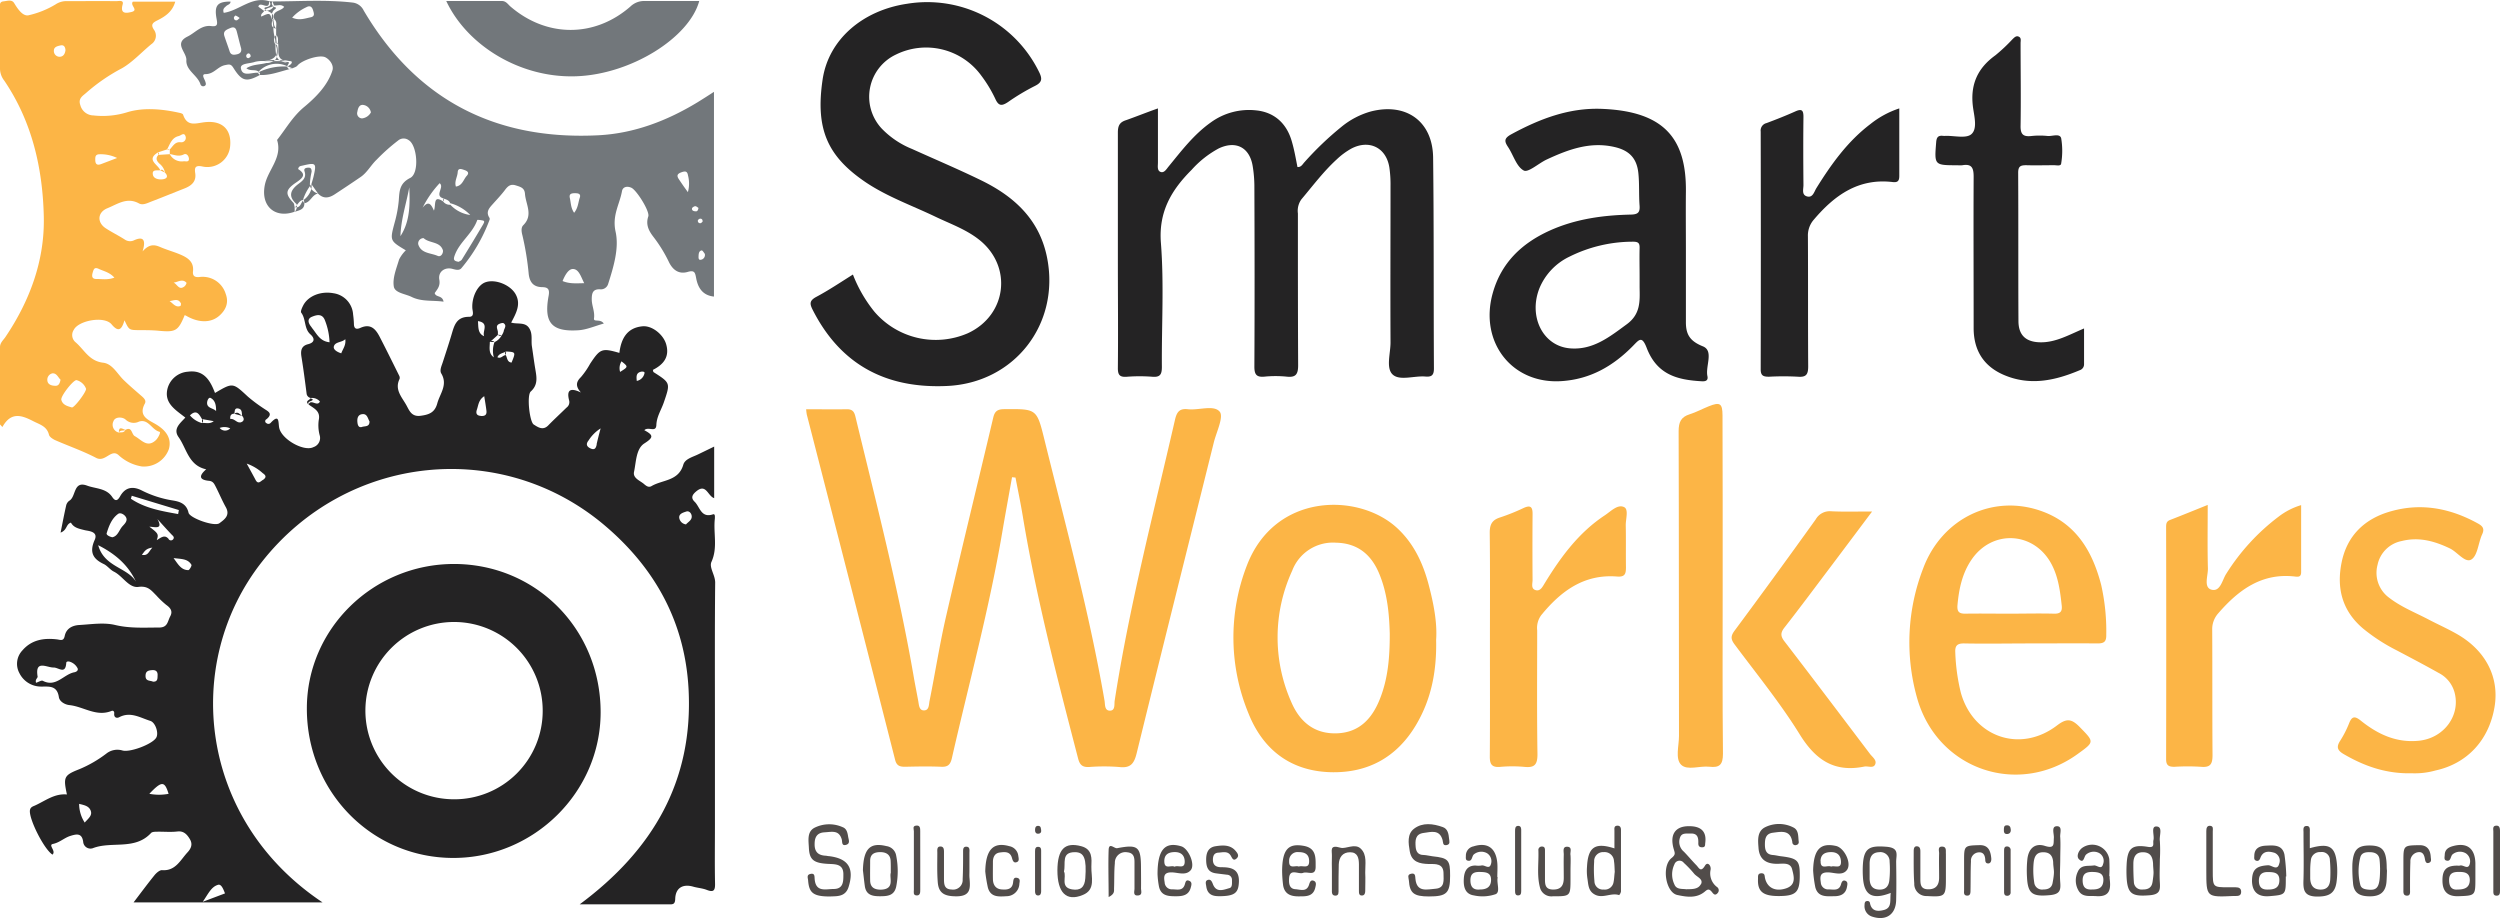
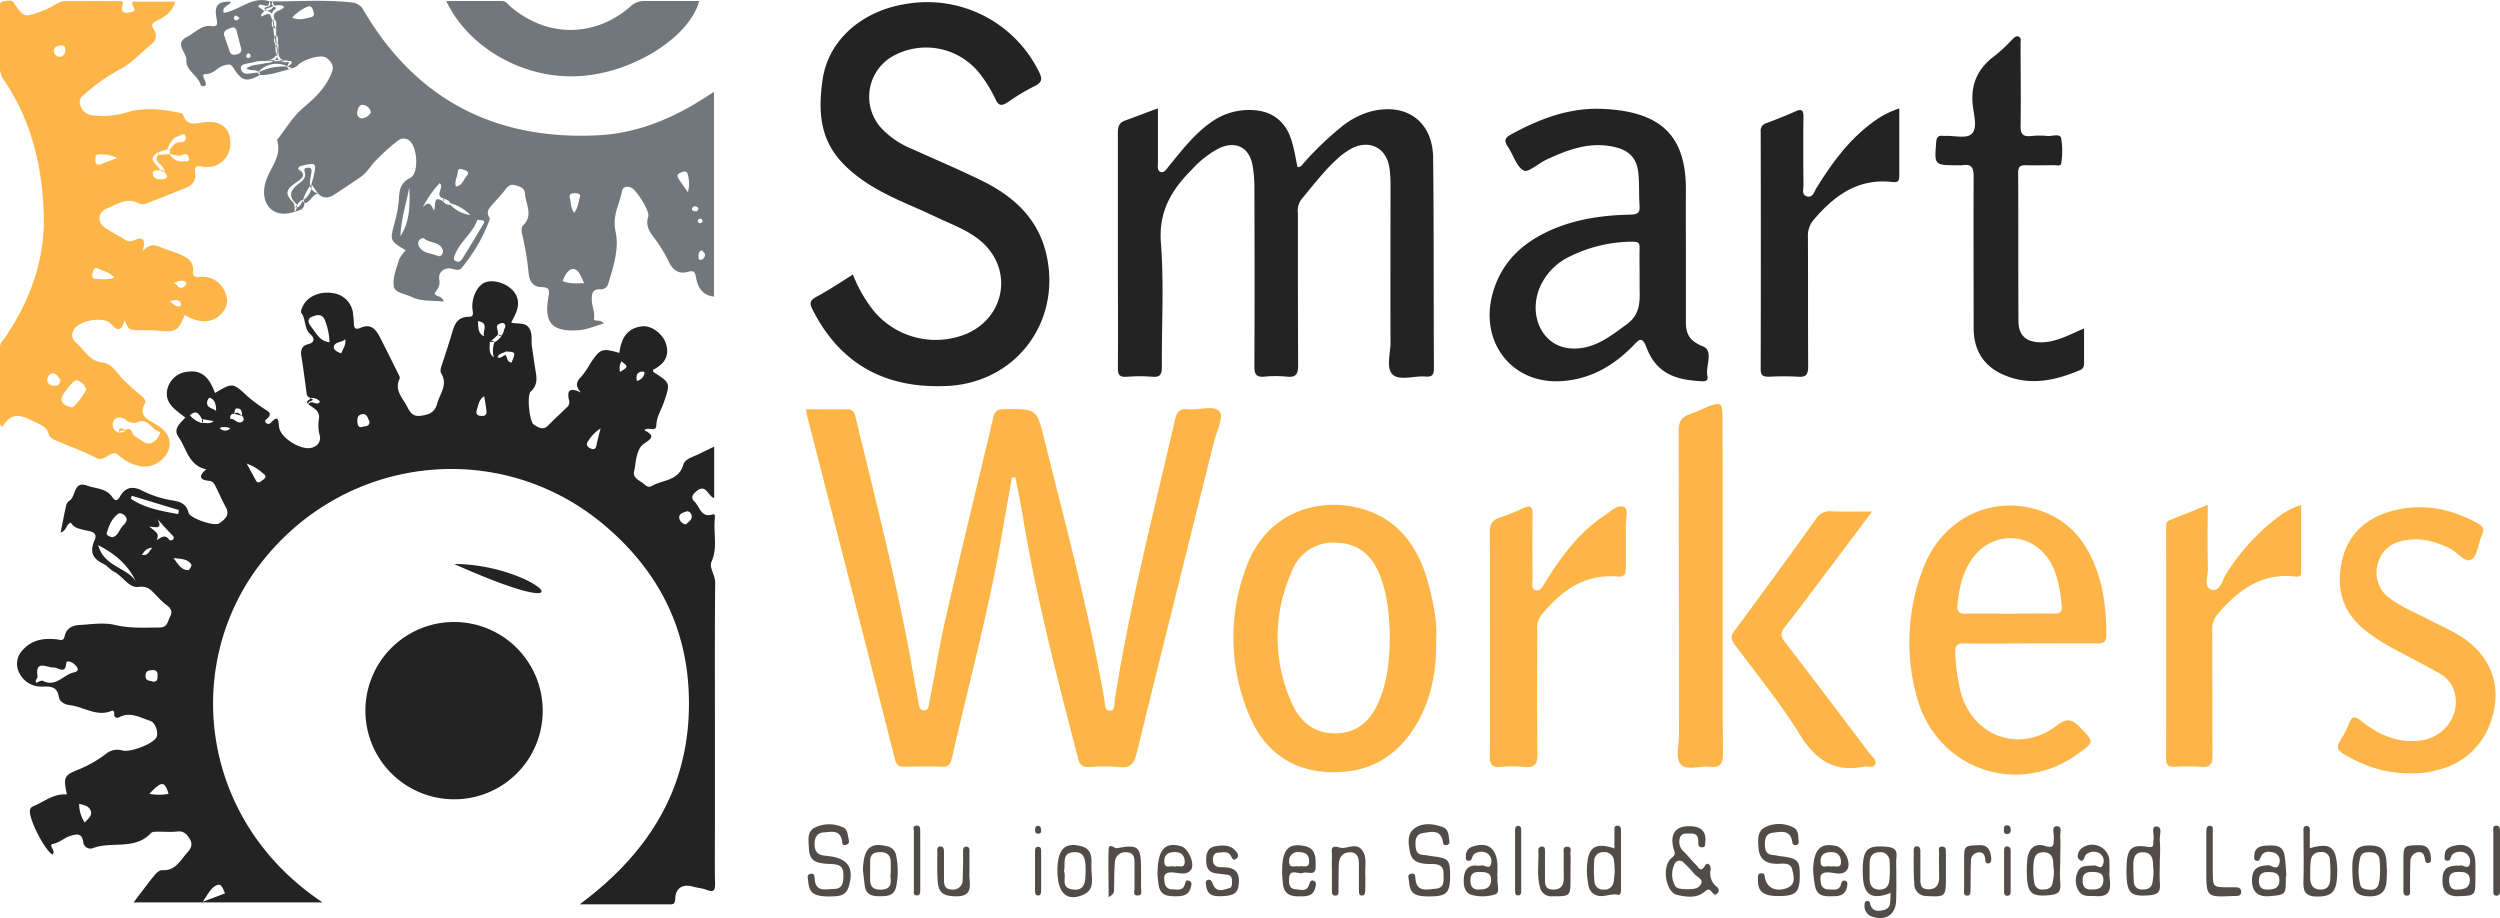
<svg xmlns="http://www.w3.org/2000/svg" id="Capa_1" data-name="Capa 1" viewBox="0 0 622.68 228.65">
  <defs>
    <style>.cls-1{fill:#fcb546;}.cls-2{fill:#242324;}.cls-3{fill:#72777b;}.cls-4{fill:#514c4a;}</style>
  </defs>
  <title>Logo-smartworkers</title>
  <path class="cls-1" d="M252.07,118.86c-.8,4.48-1.63,9-2.39,13.44-3.21,19.06-8.3,37.7-12.59,56.52-.37,1.63-1,2.24-2.66,2.16-3-.13-6-.07-9,0-1.29,0-2.1-.22-2.48-1.72q-10.94-43-22-86a12.45,12.45,0,0,1-.16-1.33c3.47,0,6.83.06,10.18,0,1.41,0,1.82.71,2.09,1.83,5.18,21.47,10.73,42.86,14.5,64.66.36,2.08.78,4.15,1.16,6.23.17.94.2,2.23,1.32,2.29,1.43.07,1.3-1.48,1.49-2.38,1.42-7.07,2.53-14.2,4.15-21.21,3.79-16.47,7.83-32.89,11.71-49.34.38-1.61,1.08-2.09,2.73-2.1,8.06-.07,8.11-.14,10,7.52,5.34,21.63,11.21,43.14,15,65.14.15.89-.05,2.5,1.41,2.43,1.24-.05,1-1.53,1.09-2.37,3.66-23.67,9.71-46.82,15.05-70.13.47-2,1.19-2.8,3.23-2.57,2.73.3,6.47-1.17,7.92.64,1,1.3-.83,5-1.48,7.58-6.42,25.82-12.9,51.63-19.23,77.47-.64,2.61-1.55,3.75-4.36,3.42a48.14,48.14,0,0,0-7.5,0c-1.64.07-2.31-.5-2.73-2.14-5.19-20-10.41-40-13.78-60.37-.53-3.2-1.2-6.39-1.81-9.58Z" />
  <path class="cls-2" d="M288.41,27c0,4.69,0,9.09,0,13.48,0,.85-.25,2,.65,2.34s1.47-.7,2-1.34c3.23-3.94,6.3-8,10.54-11a16.15,16.15,0,0,1,11.14-3c4.45.4,7.66,3.05,9,7.69.62,2.09,1,4.27,1.42,6.43.94.08,1.27-.7,1.78-1.24a78.25,78.25,0,0,1,9.17-8.76,20,20,0,0,1,7.34-3.84c8.79-2.25,15.39,2.45,15.5,11.49.21,17.5.1,35,.2,52.53,0,1.72-.61,2.14-2.18,2-2.76-.21-6.36,1.12-8.09-.49s-.53-5.29-.54-8c-.06-13,0-26,0-39a29.33,29.33,0,0,0-.29-4.59c-.78-4.93-5-7-9.43-4.71a18.12,18.12,0,0,0-3.69,2.72c-3.28,3-5.93,6.55-8.78,9.93a4.89,4.89,0,0,0-.88,3.52c0,12.6,0,25.21.06,37.81,0,2.29-.6,3.09-2.88,2.84a27.87,27.87,0,0,0-5.48,0c-2.06.2-2.55-.57-2.54-2.56.08-15,.06-30,0-45a31.7,31.7,0,0,0-.42-4.87c-.76-4.65-4.16-6.44-8.44-4.42a24.75,24.75,0,0,0-6.76,5.33c-5,5-8.27,10.4-7.66,18.22.8,10.23.16,20.58.24,30.87,0,1.83-.39,2.62-2.37,2.46a40.66,40.66,0,0,0-6.34,0c-1.8.14-2.27-.46-2.25-2.23.09-8.86,0-17.71,0-26.56,0-10.68,0-21.36,0-32,0-1.69.39-2.61,2.08-3.13C283.09,29,285.57,28,288.41,27Z" />
  <path class="cls-2" d="M212.44,68.38a34.38,34.38,0,0,0,5.33,9.23A20.09,20.09,0,0,0,241.06,83c9.76-4.5,11.21-16.7,2.77-23.33-3.29-2.59-7.23-3.95-10.94-5.74C227.11,51.17,221,49,215.64,45.41c-9.54-6.46-12.58-13.24-10.75-25.6C206.38,9.72,215,2.55,225.93.94a31,31,0,0,1,32.83,16.9c.85,1.68.91,2.64-1,3.57a54.32,54.32,0,0,0-6.68,4c-1.52,1-2.34,1.09-3.19-.82a32.73,32.73,0,0,0-3.41-5.66,17,17,0,0,0-21.31-5.35A11.62,11.62,0,0,0,219.59,32a21.84,21.84,0,0,0,7.59,5.11c5.68,2.57,11.43,5,17,7.71,8.3,4,14.7,9.75,16.61,19.32,3.31,16.58-8.14,31.29-25,32-15.08.67-26.44-5.27-33.39-19-.75-1.48-.78-2.25.83-3.15C206.36,72.33,209.31,70.34,212.44,68.38Z" />
  <path class="cls-2" d="M519.08,81.81c0,3.21,0,6.06,0,8.91A1.53,1.53,0,0,1,518,92.21c-6.09,2.57-12.27,3.93-18.69,1.26-5.17-2.14-7.71-6.13-7.73-11.69,0-12.6-.06-25.2,0-37.79,0-2.24-.52-3.23-2.83-2.83a6.3,6.3,0,0,1-1.15,0c-5.86,0-5.81,0-5.35-5.75.1-1.3.56-1.71,1.74-1.57a3.74,3.74,0,0,0,.58,0c2.2-.06,5.11.71,6.42-.4,1.57-1.32.76-4.39.45-6.58-.79-5.6,1-9.81,5.55-13.08a42.14,42.14,0,0,0,4.2-3.94c.48-.46,1-1.09,1.72-.66.57.32.36,1,.36,1.57,0,6.83.11,13.66,0,20.48-.06,2.24.64,2.89,2.75,2.64a19.39,19.39,0,0,1,4,0c1.17.1,3-.71,3.36.55a19,19,0,0,1,0,6.3c-.07.73-1.15.42-1.79.43-2.3,0-4.61.07-6.92,0-1.4,0-2,.26-2,1.88.07,12.3,0,24.61.07,36.92,0,3.68,2,5.33,5.7,5.31S515.37,83.38,519.08,81.81Z" />
  <path class="cls-1" d="M600.74,192.6c-6.41.16-11.85-1.77-17-4.78-1.62-.94-1.85-1.82-.84-3.36a25.64,25.64,0,0,0,2.22-4.37c.73-1.83,1.53-1.69,2.91-.58,4.16,3.33,8.75,5.52,14.3,5,6.33-.55,10.64-6.33,9-12.15a7.72,7.72,0,0,0-3.93-4.75c-3.43-1.93-6.92-3.76-10.4-5.6a45.45,45.45,0,0,1-8.45-5.48c-5.17-4.39-6.61-10-5.33-16.39,1.36-6.8,5.83-11,12.32-12.8,7.6-2.15,14.83-.73,21.67,3.06,1.19.66,1.68,1.33,1,2.74-.95,2.1-1.09,5.2-2.64,6.2s-3.49-1.84-5.39-2.75c-3.83-1.83-7.72-2.92-12-1.83a7.6,7.6,0,0,0-6,5.93,7.69,7.69,0,0,0,2.93,8.22c3,2.31,6.52,3.68,9.83,5.42,2.39,1.25,4.86,2.34,7.19,3.69,7.05,4.09,10.4,10.74,9.2,18-1.37,8.28-6.76,14.14-14.7,15.88A19,19,0,0,1,600.74,192.6Z" />
  <path class="cls-2" d="M473.06,27c0,5.85,0,11.33,0,16.81,0,1.29-.42,1.68-1.68,1.53-8.5-1-14.46,3.3-19.61,9.37a6,6,0,0,0-1.47,4.18c.06,10.78,0,21.56.07,32.34,0,2-.46,2.76-2.54,2.6a66.87,66.87,0,0,0-7.22,0c-1.38,0-2.08-.22-2.07-1.86q.07-29.61,0-59.21a1.9,1.9,0,0,1,1.45-2.1c2.43-.91,4.84-1.86,7.2-2.92,1.55-.69,2-.32,2,1.35-.07,5.68-.05,11.36,0,17,0,1-.48,2.37.79,2.8,1.5.5,1.85-1.06,2.41-2,3.73-6,7.79-11.68,13.49-16A23,23,0,0,1,473.06,27Z" />
  <path class="cls-1" d="M371.1,160.37c0-9.23.06-18.47-.05-27.7,0-2.07.61-3.17,2.58-3.79a51,51,0,0,0,5.87-2.36c1.69-.77,2.24-.28,2.22,1.5q-.06,8.22,0,16.44c0,.89-.46,2.15.74,2.52s1.77-.88,2.3-1.74c4-6.53,8.47-12.62,15-16.92,1.49-1,3.19-2.81,4.78-2,1.16.58.35,3,.39,4.58.07,3.46,0,6.93.05,10.39,0,1.62-.24,2.46-2.2,2.31-8.24-.66-14,3.62-18.91,9.63a5.36,5.36,0,0,0-1,3.78c0,10.29-.09,20.58.07,30.86,0,2.63-.77,3.39-3.26,3.14a33,33,0,0,0-6.05,0c-2.08.17-2.58-.67-2.56-2.63C371.14,179,371.1,169.69,371.1,160.37Z" />
  <path class="cls-1" d="M429.07,145.88c0,13.94-.08,27.89.07,41.83,0,2.74-.82,3.56-3.4,3.26-2.37-.27-5.46,1-7-.48s-.55-4.74-.55-7.19c-.05-25.3,0-50.59-.09-75.88,0-2.28.58-3.56,2.76-4.24,1.64-.52,3.18-1.36,4.78-2,2.78-1.11,3.38-.7,3.39,2.29Q429.09,124.67,429.07,145.88Z" />
  <path class="cls-1" d="M573.15,125.81c0,5.75,0,11.21,0,16.67,0,1.07-.48,1.25-1.44,1.13-8.29-1-14.1,3.27-19.17,9.11A5.93,5.93,0,0,0,551,156.9c.06,10.39,0,20.78.08,31.17,0,2.23-.52,3.13-2.87,2.92a52.37,52.37,0,0,0-6.63,0c-1.41,0-2.06-.32-2.06-1.91q.06-28.86,0-57.72c0-.79,0-1.49,1-1.86,3-1.16,6-2.39,9.36-3.74,0,5.58-.09,10.75.05,15.92,0,1.79-1.09,4.62.85,5.18,2.29.65,2.72-2.49,3.75-4a53.17,53.17,0,0,1,13-14.17A17.34,17.34,0,0,1,573.15,125.81Z" />
  <path class="cls-1" d="M466.29,127.4c-3.87,5.16-7.36,9.83-10.87,14.48-3.65,4.84-7.26,9.7-11,14.47-1,1.31-.94,2.14.07,3.44,7.15,9.3,14.21,18.66,21.28,28,.61.8,1.81,1.59,1.24,2.68-.48.94-1.76.28-2.66.46-7.46,1.52-12.14-1.64-16.08-8-4.84-7.82-10.7-15-16.22-22.41-1-1.32-1-2.12,0-3.46q10.22-13.78,20.21-27.72a4,4,0,0,1,3.78-2C459.18,127.5,462.36,127.4,466.29,127.4Z" />
  <path class="cls-1" d="M50.29,41.44a5.7,5.7,0,0,0,7.05-5.26c.28-3.8-1.85-6.14-6.06-5.77-2.39.2-4.59,1.36-5.68-1.86-.07-.2-.47-.35-.74-.41-4.37-1-9.1-1.42-13.11-.2a20.64,20.64,0,0,1-8.49.81A3.43,3.43,0,0,1,20,26.16c-.59-1.66.63-2.28,1.51-3.07A45.44,45.44,0,0,1,30.38,17C33,15.5,35.26,13,37.7,11a2.53,2.53,0,0,0,.64-3.6c-.85-1.27-.32-1.74.85-2.32,2-1,3.78-2.2,4.46-4.67H33.1c-.83.93,1.58,2.13-.41,2.59-1.21.28-2.84.56-2.14-1.9.34-1.19-1-.8-1.66-.81-4.24-.05-8.47,0-12.71,0a4.86,4.86,0,0,0-2.33.8A22.67,22.67,0,0,1,7,3.83C5.6,4,4.39,2.2,3.52.76,2.91-.22,1.75.26.86.34-.28.45,0,1.47,0,2.17c0,5,0,10,0,15a4.91,4.91,0,0,0,1.06,2.91C8,30.31,10.64,41.94,10.91,54c.24,10.89-3.48,20.94-9.6,30C.79,84.75,0,85.38,0,86.47c0,6.41,0,12.83,0,19.24l.6.65c2.16-3.91,4.85-2.91,7.67-1.46,1.6.83,3.41,1.25,3.93,3.39.13.53.87,1,1.45,1.3,3.43,1.51,7,2.73,10.3,4.46,2.27,1.18,3.69-2.3,5.53-.74a11.16,11.16,0,0,0,5.84,2.87,6.56,6.56,0,0,0,6.75-4.35c.7-2.54-.56-4.58-3.32-6.2-1.82-1.06-4.36-2-2.67-5.12.47-.87-.46-1.55-1.12-2.13-1.38-1.2-2.77-2.39-4.09-3.66-1.65-1.58-2.86-4.12-5.18-4.38-3.47-.4-4.7-3.23-6.84-5.07a2.33,2.33,0,0,1-.47-3.12c1.17-2.34,7.61-3.53,9.41-1.37s2.55,1.2,3.22-1c1.14,2.44,1.14,2.42,3.65,2.45,1.54,0,3.09,0,4.62.13,4.47.44,5.07.13,6.73-3.88.18.09.35.16.52.26,3,1.69,6,1.72,8.07-.08,1.63-1.43,2.44-3.23,1.63-5.42a6,6,0,0,0-6.64-4.23c-1.05.07-1.65-.23-1.52-1.44.27-2.41-1.39-3.43-3.23-4.2-1.59-.67-3.27-1.13-4.86-1.81-1.42-.62-2.74-.9-4.47,1.06,1.06-3.42-.28-3.59-2.06-2.8a2.3,2.3,0,0,1-2.39-.17c-1.56-1-3.19-1.79-4.72-2.79-2.24-1.46-2.06-4,.42-5s4.88-2.84,7.86-1.19c.94.52,2.08-.08,3.05-.46,2.78-1.06,5.53-2.19,8.3-3.28,1.76-.7,3-1.75,2.64-3.89C48.43,41.74,48.65,41.15,50.29,41.44Zm-22,63.39c.47-1.09,2.26-1,3-.32a2.92,2.92,0,0,0,3.33.5c2.36-.76,3.17,2.06,5.12,2.54.39.09-.4,1.65-1,2.15-2.12,1.9-3.51-.18-5.17-1.07-.84-.46-.65-2.51-2.36-1.54h0c-.33.79-1.07.53-1.66.64A2,2,0,0,1,28.3,104.83ZM15.08,11.31c.86-.18,1.17.4,1.23,1.18-.11.93-.55,1.69-1.57,1.65a1.44,1.44,0,0,1-1.32-1.57C13.45,11.64,14.38,11.47,15.08,11.31ZM13.8,96.09c-.85,0-1.88-.25-2-1.27A1.63,1.63,0,0,1,13,93c1.11-.14,1.45,1,2.08,1.57C14.91,95.48,14.6,96.13,13.8,96.09Zm5.3-1.4a3.47,3.47,0,0,1,2.34,2.16c0,.89-3,4.79-3.54,4.63-1.07-.3-2.29-.61-2.62-1.87C15,98.71,18.4,94.44,19.1,94.69ZM46.44,70.42c.08.09-.22.7-.48.9-1.4,1.13-1.81-.59-2.73-.92C44.35,70.24,45.45,69.35,46.44,70.42Zm-1.42,5c.11.2,0,.74-.07.78-1.2.48-1.82-.61-2.72-1.21C43.2,74.9,44.32,74.22,45,75.47ZM28.49,69.15c-1.7.63-3.1.33-4.48.34-1.05,0-1.2-.61-.94-1.53s.44-1.49,1.51-1C25.83,67.56,27.28,67.79,28.49,69.15Zm-3.25-28.3c-.89.35-1.46.19-1.51-.89,0-.79-.08-1.51,1.06-1.54a9.4,9.4,0,0,1,4.38.93Zm20.54-.68a3.34,3.34,0,0,1-3.49-1.77h0v0l-2.83.18c-.77.8-.46,1.48.22,2.15A3.83,3.83,0,0,1,41.1,43c1,1.07.28,1.58-.68,1.67s-2.18-.16-2.35-1.2c-.23-1.34,1.06-.95,1.84-1.07h0c-.54-1.44-3.64-2.58-.53-4.46h0l2.24-.73h0c.73-1.32,1.15-2.93,2.89-3.32.55-.13,1.33-1,1.68,0A1.11,1.11,0,0,1,45,35.43c-1.47-.15-1.91,1-2.71,1.79,0,.38,0,.76,0,1.15h0a.05.05,0,0,0,0,0c1.15.19,2.23.73,3.49.09.72-.36,1.26.44,1.28,1.1C47.08,40.45,46.27,40.14,45.78,40.17Z" />
  <path class="cls-1" d="M39.91,42.4h0l1.19.6C40.77,42.67,40.59,42,39.91,42.4Z" />
  <path class="cls-1" d="M42.25,37.22h-.63A.4.4,0,0,0,42.25,37.22Z" />
  <polygon class="cls-1" points="42.27 38.36 42.27 38.36 42.24 38.39 42.24 38.39 42.27 38.36" />
  <path class="cls-1" d="M39.58,38.34c.05-.14,0-.27-.2-.4h0l0,.61C39.47,38.55,39.53,38.48,39.58,38.34Z" />
  <path class="cls-1" d="M29.61,107.73c.36-.72,1.14-.34,1.66-.64C30.55,106.87,29.56,106,29.61,107.73Z" />
  <path class="cls-2" d="M178.07,205.44V181.19c0-12-.06-24.07.06-36.1,0-1.89-1.56-3.75-.92-5.16,1.62-3.58.42-7.2.84-10.75,0-.4.13-1.27-.48-1.07-3,1-3.24-1.93-4.6-3.18-1-1-.47-1.79.49-2.58,2.44-2,2.82,1.21,4.42,1.73V111.23l-4,1.94c-1.38.68-3.27,1.12-3.69,2.58-1.19,4.12-5.17,3.71-7.89,5.31-.72.43-1.29,0-1.79-.41-1-.93-2.94-1.49-2.59-3.13.53-2.47.49-5.74,2.56-7.07,2.33-1.49,2.32-2.06,0-3.3,1-1,2.89.68,3-1.25.06-2.13,1.23-3.81,1.87-5.7,1.65-4.82,1.66-4.81-2.56-7.51-.1-.07-.1-.29-.18-.56,2.65-1.33,4.25-3.26,3.29-6.46-.72-2.38-3.49-4.61-5.85-4.4-3.91.36-5.35,3.12-5.78,6.63-4.35-1.25-4.78-1.09-7.3,2.72a19.59,19.59,0,0,1-2.28,3.31c-1.28,1.24-1.33,2.33,0,3.83-2.7-1.31-3.61-.59-2.93,2a1.66,1.66,0,0,1-.65,1.76c-1.51,1.48-3.07,2.91-4.55,4.43-1.33,1.37-2.61.43-3.63-.22s-1.77-7.28-.73-8.22c1.85-1.67,1.47-3.56,1.13-5.58s-.56-3.8-.85-5.7c-.22-1.5.24-3.09-.68-4.5-1-1.58-2.89-.92-4.48-1.38,1.31-2.46,2.54-4.71,1-7.25-1.39-2.23-5-3.62-7.36-2.81-2,.67-3.43,3.63-3.32,6.34,0,.8.69,2.3-.84,2.28-3.16,0-3.67,2.21-4.34,4.46S111,88,110.28,90.23c-.3.93-.83,2-.37,2.79,1.69,2.85-.34,5-1,7.47-.63,2.29-2.07,2.79-4.15,3.07-2.27.3-2.81-1.31-3.55-2.65-1.11-2-3-3.88-1.68-6.54a1.14,1.14,0,0,0-.12-.83c-1.55-3.12-3.09-6.25-4.69-9.35-1-2-2.22-3.74-4.92-2.54-1,.46-1.64.29-1.65-1a22.31,22.31,0,0,0-.2-2.3,5.71,5.71,0,0,0-4.87-5.31c-3.14-.59-6.3.64-7.54,3-.3.58-.75,1.54-.5,1.86,1.22,1.63.66,4,2.31,5.41,1.1,1,1.06,2-.62,2.42s-1.89,1.6-1.65,3.12c.49,3,.89,6.09,1.28,9.13a1.25,1.25,0,0,0,1.07,1.15,2.58,2.58,0,0,1,2.25.87c-.65,1.45-2.23-.78-2.8.76,1.36,1,3,1.62,2.51,3.88a9.59,9.59,0,0,0,.22,3.72,2.39,2.39,0,0,1-1.53,3c-2.33,1.22-8-1.93-8.55-4.85-.25-1.42.09-3.55-2.14-1.16a.73.73,0,0,1-1,.06.54.54,0,0,1,0-1c1.77-1.48.23-2-.75-2.7a37.58,37.58,0,0,1-3.91-2.93c-3.76-3.49-3.72-3.53-8.18-.9-1.18-3.11-2.75-5.83-6.74-5.3a5.67,5.67,0,0,0-5.06,4.11c-1,3.73,2,5.4,4.41,7.32-1.25,1.39-3.16,2.79-1.67,4.88,2,2.82,2.47,7.07,6.87,8-1.58,1.36-2.11,2.61.71,2.87,1,.1,1.29.75,1.63,1.41.88,1.7,1.61,3.48,2.54,5.15,1.15,2.06-.35,3.08-1.59,4s-7.39-1.28-7.69-2.61c-.52-2.32-2.27-2.79-4-3.07a25.84,25.84,0,0,1-7.63-2.47c-2.22-1.13-4.12-.85-5.41,1.44-.67,1.2-1.23,1.29-2,.13-1.48-2.15-4.06-2-6.16-2.76-3.57-1.37-2.76,2.75-4.5,3.74a2,2,0,0,0-.78,1.18c-.48,2.12-.89,4.26-1.39,6.76,1.69-.64,1.29-2.08,2.58-2.49.7,1.29,2,1.52,3.43,1.88.86.22,3.46.27,2.48,2.44-1.34,3-.48,4.71,2.27,6,.92.45,1.59,1.43,2.52,1.89,2.21,1.09,3.71,4.12,6.11,3.8s3.2.89,4.42,2.09a22.49,22.49,0,0,0,2.5,2.39c1.09.77,1.68,1.6,1,2.85s-.6,2.76-2.71,2.79c-3.7,0-7.31.25-11-.63-2.82-.68-5.94-.17-8.91,0-1.72.09-3.27.84-3.66,2.72-.28,1.35-1,1-1.87.87-3.28-.4-6.37.06-8.67,2.74a4.84,4.84,0,0,0-.75,5.65A6,6,0,0,0,9.92,171c2,.08,4.27-.51,4.74,2.62.17,1.15,1.55,1.89,2.63,2,3.52.37,6.72,3,10.5,1.45.4-.16.72.14.66.63-.11,1,.59,1.28,1.24.94,2.82-1.48,5.23.13,7.74.91,1.3.4,2.18,3.1,1.46,4.22-1,1.61-6.5,3.68-8.37,3.16a4.43,4.43,0,0,0-4.06.79,30.2,30.2,0,0,1-6.71,3.87c-3.86,1.51-4,2-3.08,6.29-3.11-.29-5.42,1.61-8,2.77-.54.23-1.05.39-1.2,1.08-.42,2,3.47,9.79,5.6,11.13,1-.89-1.18-2.4.12-2.66,1.69-.35,2.82-1.53,4.34-2s2.88-.78,3.19,1.48a1.82,1.82,0,0,0,2.35,1.6c4.7-1.85,10.5.58,14.55-3.8.35-.38,1.28-.31,1.94-.33,1.54,0,3.1.13,4.62-.05s2.36.65,3.11,1.91.32,2.3-.58,3.28c-1.8,1.94-3,4.72-6.39,4.44-.58,0-1.38.69-1.84,1.26-1.78,2.2-3.46,4.48-5.22,6.78H80.35c-30.87-20.56-35-59.56-15.12-84.82C86.41,113,125.05,109,150.86,131.08c12.48,10.66,19.8,24.12,20.65,40.7,1.15,22.64-8.79,39.87-27.13,53.47h22.26c.89,0,1.5.05,1.54-1.35.07-2.74,1.88-3.8,4.47-3.06,1.11.32,2.3.39,3.36.8,1.67.66,2.13.23,2.09-1.54C178,215.22,178.07,210.33,178.07,205.44ZM159.63,92.59c.33-.08,1-.06.9.34a2.43,2.43,0,0,1-1.93,1.95C158.52,93.88,158.36,92.91,159.63,92.59ZM18.54,167.44c-2.67.48-4.57,3.85-7.88,2.13-.34-.18-1,.28-1.68.49-.29-.86.44-1.18.39-1.53-.72-4.33,2.33-2.21,4-2.27,1.22,0,2.94,1.8,3.13-1.12,0-.45.58-.44.94-.31a3.28,3.28,0,0,1,1.89,1.63C19.57,167.06,18.91,167.38,18.54,167.44Zm2.56,37.44a8.57,8.57,0,0,1-1.39-4.66c1.18.29,2.34.5,2.82,1.55C23.14,203.09,22,203.83,21.1,204.88Zm17-35.1c-.72-.33-1.82-.06-1.85-1.36s.73-1.44,1.64-1.51,1.43.34,1.36,1.34C39.23,169,39.28,169.84,38.14,169.78Zm-.91,27.94c3.1-3.24,3.8-3.24,4.8,0A12.7,12.7,0,0,1,37.23,197.72ZM26.57,132.8c.56-1.81,1.26-3.67,2.86-4.81.59-.42,1.59.18,1.95.84.49.91-.35,1.66-.87,2.24-.85.94-1.14,2.47-2.54,2.75C27.23,133.65,26.44,133.25,26.57,132.8Zm-2.1,3c4.53,2.31,7.52,5.1,9.39,9.06C31.67,141.29,26,141.26,24.47,135.84Zm8.14-11.61.21-.71,11.73,3.56-.18,1C40.29,127.3,36.18,126.63,32.61,124.23Zm2.72,14c.62-.72.89-1.58,2.62-1.79C37,137.42,36.88,138.5,35.33,138.19Zm6.71-3.9c-1-1.25-1.9-.41-3,.25.51-1.47.38-1.68-1.84-3.35,1.27,0,3.55.86,2-1.91,1.15,1.27,2.3,2.55,3.47,3.79.33.35.82.65.52,1.16A.7.7,0,0,1,42,134.29ZM46.91,142c-1.78,0-2.54-1.44-3.68-3,1.92.26,3.54.12,4.45,1.68C47.82,140.89,47.18,142,46.91,142Zm7.4,78.38c.83-.24,1.33,1.12,1.73,2.14l-5.54,2.09C51.9,222.58,52.61,220.88,54.31,220.38Zm-4-115a6,6,0,0,1-3-1.92c1.66-1.6,2.29-.24,3,.91l2.93.53C52.24,105.69,51.25,105.28,50.33,105.34ZM51.62,100c.07-.37.4-1.12.86-.87,1.17.63,1.36,1.88,1.34,3.26C53.12,101.58,51.29,101.73,51.62,100Zm3.11,6.58a3.36,3.36,0,0,1,2.61.11A1.72,1.72,0,0,1,54.73,106.61Zm5.05-1.38c-.84.13-1.43-1-2.41-.84-.11-.78.13-1.3,1-1.33.13-.61,0-1.49,1-1.28s.82,1.11.94,1.83C61.1,104.48,60.56,105.11,59.78,105.23Zm5.67,14.34c-.63.44-1.2,1.12-1.79,0s-1.25-2.31-2.21-4.07a11.7,11.7,0,0,1,4,2.39C66.43,118.51,66.27,119,65.45,119.57Zm12.19-38c-.63-.72-1.4-2,0-2.62,1.08-.44,2.63-1,3.32.94a16.38,16.38,0,0,1,1.12,5.39C79.59,85,78.84,83,77.64,81.6ZM85,88c-1-.3-2-.91-1.86-1.65.27-1.27,2-1,2.86-1.87C86.22,86,85.38,86.92,85,88Zm5.22,18.32c-.91.32-1.13-.45-1.2-1.16-.09-.92.09-1.84,1.16-2,1.28-.18,1.39,1,1.85,1.79C92.08,106.39,90.85,106.09,90.18,106.33Zm30.43-22.55c-1.64-.66-1.49-2.13-1.6-3.79C122,80.43,120,82.62,120.61,83.78Zm-.88,19.82c-1-.07-1.31-.58-1-1.53.4-1.13.4-2.44,1.84-3.38.22,1.4.42,2.52.55,3.64S120.65,103.67,119.73,103.6ZM123,89c-1.4-1-1-2.46-1-3.8.69-.59,1.37-1.19,2-1.79a5.84,5.84,0,0,0,0-.84c-.13-.71-.63-1.49.4-1.92.33-.14.84-.29,1.06-.13.87.62.06,1.34,0,2a3.5,3.5,0,0,1-.5,1,3.9,3.9,0,0,1-1.8,1.7A6.2,6.2,0,0,0,123,89Zm4.46,1.31c-1.17-.09-1.09-1.16-1.48-1.86-.73,0-1.18,1-2.09.53.43-1,1.41-1,2.15-1.44C128.48,87.69,128.48,87.69,127.43,90.27Zm21.17,20.39c-.19.85-.46,1.49-1.53,1s-1.17-1.17-.5-2a9.65,9.65,0,0,1,3-3C149.17,108.28,148.87,109.46,148.6,110.66Zm5.84-18A3.24,3.24,0,0,1,154.8,90C156.51,91.35,156.51,91.35,154.44,92.64Zm16.46,37.92a1.93,1.93,0,0,1-1.76-1.69c-.06-1,1-1.26,1.72-1.51s1.26.34,1.38,1C172.45,129.48,171.49,129.94,170.9,130.56Z" />
  <path class="cls-2" d="M77.56,99.83c.83-.39-.1-.45-.15-.68-.25.52-1.57.68-.55,1.63C76.59,100.09,77.15,100,77.56,99.83Z" />
  <path class="cls-2" d="M58.37,103.06l2,.55C59.73,103.27,59.28,102.34,58.37,103.06Z" />
  <path class="cls-2" d="M124.93,83.47l-.88-.1A.59.59,0,0,0,124.93,83.47Z" />
  <path class="cls-2" d="M122,85.16h1.13A.76.76,0,0,0,122,85.16Z" />
-   <path class="cls-2" d="M126,88.41l.06-.91A.58.58,0,0,0,126,88.41Z" />
  <path class="cls-2" d="M50.32,104.33v1A.62.62,0,0,0,50.32,104.33Z" />
-   <path class="cls-2" d="M113.1,140.47c-20.15,0-36.64,16.12-36.67,35.94-.05,20.79,16.21,37.34,36.61,37.28,20-.07,36.52-16.4,36.56-36.21C149.64,156.79,133.58,140.51,113.1,140.47Zm-.16,58.61A22.08,22.08,0,1,1,135.17,177,22,22,0,0,1,112.94,199.08Z" />
+   <path class="cls-2" d="M113.1,140.47C149.64,156.79,133.58,140.51,113.1,140.47Zm-.16,58.61A22.08,22.08,0,1,1,135.17,177,22,22,0,0,1,112.94,199.08Z" />
  <path class="cls-2" d="M424.13,86.26c-3.32-1.33-4.25-3.07-4.22-6.16,0-5.87,0-11.74,0-17.61,0-4.9-.05-9.81,0-14.72.16-13.5-5.64-20-20.78-20.65-8.24-.36-15.61,2.47-22.72,6.33-1.82,1-1.75,1.74-.78,3.19,1.32,2,2.08,4.87,3.9,5.83,1.1.59,3.7-1.8,5.69-2.73,5.37-2.5,10.84-4.54,16.93-3.12,3.64.84,5.54,2.79,5.92,6.5.28,2.66.1,5.38.3,8.06.14,1.78-.43,2.23-2.22,2.27-6.95.15-13.79,1.1-20.19,4-7,3.18-12.1,8.07-14.19,15.68-3.32,12.09,4.82,22.57,17.1,21.8,7.31-.46,13-3.82,17.89-8.81,1.51-1.54,2.2-2.54,3.38.52,2.61,6.82,7.84,8,13.8,8.33,1,.05,1.55-.28,1.33-1.29C424.74,91.17,426.92,87.38,424.13,86.26Zm-18.94-5.5c-4.34,3.19-8.48,6.5-14.2,6-6.75-.6-10.37-8-7.52-15.06a15.16,15.16,0,0,1,7.41-7.76,35.45,35.45,0,0,1,15.84-3.74c1.32,0,1.69.34,1.66,1.57-.06,2.41,0,4.82,0,7.22,0,.87,0,1.74,0,2.6C408.44,75,408.65,78.22,405.19,80.76Z" />
  <path class="cls-1" d="M355.81,145.52c-1.43-5.37-3.75-10.29-7.95-14.11-9.59-8.72-30.43-8.73-37.35,9.57a49.59,49.59,0,0,0,.42,36.63c3.63,9.17,10.62,14.55,20.79,14.73,9.08.15,16.15-3.77,20.87-11.6,3.82-6.35,5.28-13.33,5.11-21.38C358,155.08,357.07,150.27,355.81,145.52ZM343.73,174c-1.92,4.91-5.1,8.45-10.74,8.65s-9.28-2.91-11.36-7.78a39.72,39.72,0,0,1,.21-32.7,10.85,10.85,0,0,1,10.93-7c5.25.11,8.65,2.83,10.64,7.45,2.21,5.12,2.61,10.59,2.74,15.15C346.17,164,345.65,169.12,343.73,174Z" />
  <path class="cls-1" d="M523.34,145.66c-2.15-8.27-6.17-15.18-14.7-18.3C496.52,122.93,483.7,129,479,141.59a51,51,0,0,0-1.58,32c4.89,18,25.07,25,40,14.26,4.35-3.14,4.24-3,.48-6.87-2-2-3.21-2.07-5.56-.29-9.17,7-20.85,2.88-23.94-8.12a48.48,48.48,0,0,1-1.39-10c-.11-1.74.45-2.34,2.25-2.31,5.49.11,11,0,16.45,0s11.16-.05,16.74,0c1.61,0,2.19-.44,2.16-2.11A52.15,52.15,0,0,0,523.34,145.66Zm-11.72,7.19c-3.74-.1-7.49,0-11.23,0s-7.29-.06-10.93,0c-1.52,0-2-.5-1.92-2,.35-4.06,1.17-8,3.48-11.41,5.2-7.69,15.7-7.06,20,1.16,1.68,3.21,2.11,6.73,2.5,10.26C513.67,152.3,513.17,152.89,511.62,152.85Z" />
  <path class="cls-3" d="M173.73,25.48c-7.6,4.61-15.78,7.75-24.66,8.21C123.46,35,103.73,24.91,90.59,2.63a3.5,3.5,0,0,0-2.85-2C81.12-.12,74.48.35,67.86.36h0c.13.35.27.69.4,1,.8.1,1.66-.41,2.51.34-.65,1.15-3.3.88-2.41,3.13h0c.7.63.4,1.45.42,2.2h0l0,1.7h0c.62.53.43,1.26.45,1.93.37,1.48-.5,3.68,1.32,4.33.43,0,.87.1,1.3.18s.92,0,.82.43-.62.64-1,.95l1.19.46-.82.18a1.14,1.14,0,0,0,.82-.18c.4-.21.94-.33,1.2-.65,1.08-1.36,5.51-2.85,7-2.08,1.21.64,2.12,2.08,1.74,3.26-1.19,3.76-4.16,6.7-6.91,9-3,2.45-4.65,5.51-6.88,8.32,1.41,4.45-2.36,7.49-3.07,11.33-1,5.26,2.66,8.29,7.45,6.54h0l0-1.14c-.11-.37-.09-.84-.33-1.09C71,48.3,71,47.31,73.85,45.39c1.74-1.18,2.4-2,.41-3.28.14-.78.66-.76,1.11-.87,3.36-.79,3.5-.65,2.73,2.73-.15.64-.36,1.27-.54,1.9h0l1.66,2.34h0c1.32,1.38,2.73,1.12,4.15.19,2.16-1.42,4.32-2.85,6.46-4.32,1.64-1.12,2.55-2.95,4-4.33A48.1,48.1,0,0,1,99.16,35a2.13,2.13,0,0,1,2.62-.1c2.13,1.23,2.74,8.24.39,9.42-2.71,1.36-2.68,3.33-2.85,5.66a30.07,30.07,0,0,1-1,5.37c-1.23,4.6-1.27,4.59,2.76,7a8.47,8.47,0,0,0-1.68,2.29c-.65,2.19-1.65,4.56-1.32,6.68C98.31,73,101,73.17,102.61,74c2.5,1.19,5.16.75,7.87,1.14-.31-1.68-1.93-1-2.21-2.15.71-1,1.43-1.79,1.15-3.33-.36-2,1.41-3.22,3.31-2.68.79.22,1.66.44,2.18-.17a40.71,40.71,0,0,0,7-12,.68.68,0,0,0,0-.56c-1-1.52,0-2.49.9-3.5s2.09-2.26,3-3.48c.7-.92,1.35-1.5,2.64-1.1s2.21.66,2.31,2.13c.19,2.61,2.12,5.28-.43,7.8-.61.61-.43,1.7-.21,2.52a70.44,70.44,0,0,1,1.57,9.66c.25,2,1.15,3.19,3.3,3.24,1.5,0,2,.52,1.63,2.31-1.19,6.59.83,8.86,7.45,8.43,2.09-.14,4.13-1.07,6.32-1.67-.87-1.29-2.59-.25-2.44-1.29.24-1.7-.56-3.14-.56-4.74,0-1.44.2-2.6,2.08-2.5a1.88,1.88,0,0,0,2-1.33c1.34-4.23,2.77-8.88,1.86-13s1-6.8,1.59-10.12c.19-1.07,1.26-1.33,2.33-.85,1.3.58,4.65,5.89,4.22,7.15-.69,2.05.14,3.6,1.26,5.06a35.15,35.15,0,0,1,3.92,6.38c1,2,2.55,3,4.66,2.37,1.74-.51,1.83.25,2.09,1.59.45,2.39,1.62,4.27,4.43,4.56v-51C176.31,23.87,175,24.69,173.73,25.48ZM77.36,4.31c-1.42.29-2.86.87-4.59.08a10.84,10.84,0,0,1,3.49-2.57c.92-.53,1.44-.15,1.7.69S78.48,4.08,77.36,4.31ZM90.18,29.49A1.26,1.26,0,0,1,89,27.87c.16-.93.48-2,1.72-1.69A2.24,2.24,0,0,1,92.38,28,2.87,2.87,0,0,1,90.18,29.49Zm9.56,29.33c.12-4.17,1.46-8.11,2.2-12.16C102.12,50.88,102.16,55.09,99.74,58.82ZM114,42.9c.08-1.18,1-.78,1.73-.53s1.22.67.54,1.41c-.84.91-1.08,2.45-2.72,2.69C113.13,45.17,113.93,44.08,114,42.9Zm-5,20.83c-1.72-.75-4.13-.57-4.83-2.88a1.33,1.33,0,0,1,1.34-1.54c1.43,1.33,4.05.78,4.8,3C110.47,62.89,109.92,64.14,109,63.73ZM112.17,51l0-.39c0,.13,0,.26,0,.39a2.07,2.07,0,0,1-1.81-.83h0c-2.55-1.7-1.73.86-2.28,2.29-.65-1.45-1.28-2.67-2.82-.73a25.76,25.76,0,0,1,4.24-6.1c1.3,1-1.41,3.08.91,3.78h0c.65.28,1.42.4,1.72,1.2a10.88,10.88,0,0,1,5,2.94A8.24,8.24,0,0,1,112.17,51Zm8.21,4.81q-2.62,4.44-5.34,8.83c-.17.29-.59.43-.81.57-.87-.16-1.38-.31-1.07-1.32,1.11-3.53,4.51-5.61,5.71-9.08,0-.11.88,0,1.33.1C120.85,55,120.53,55.53,120.38,55.79Zm23-7.68c.83,0,1.35.28,1,1.19C144,50.46,144,51.78,143,53c-.84-1.19-.8-2.49-1.07-3.69S142.57,48.14,143.34,48.11ZM140.12,70c.55-1.34,1.42-3,2.56-3,1.5,0,2,1.9,2.83,3.53C143.45,70.58,141.83,70.71,140.12,70Zm31.21-22.15c-1-1.36-1.62-2.28-2.25-3.22s-.32-1.37.65-1.72,1.46-.28,1.63.78A8,8,0,0,1,171.33,47.87Zm1.95,4.78c-.48,0-1-.17-.92-.7,0-.22.49-.54.78-.57s.58.29.83.42C173.88,52.34,173.72,52.65,173.28,52.65Zm.53,2.32c0-.18.31-.44.5-.47.39-.06.72.11.69.72-.13.1-.3.36-.51.39A.57.57,0,0,1,173.81,55Zm.91,9.7c-.69.26-.75-.3-.73-.76s0-1.41.79-1.52c.24,0,.57.62.77.85A1.21,1.21,0,0,1,174.72,64.67Z" />
  <path class="cls-3" d="M143.41,19c13.69-.43,28.28-9.59,30.75-18.75-4.54,0-9.06,0-13.58,0A4.91,4.91,0,0,0,157,1.64c-8.94,7.79-20.92,7.73-29.93-.08C126.46,1,126,.25,125,.25c-4.58,0-9.15,0-13.85,0C116.3,11.24,129.43,19.46,143.41,19Z" />
  <path class="cls-3" d="M60,17c-.2-1.3,2.26-1.12,3.52-1.6a8,8,0,0,1,2.27-.2h0c1.46-.15,2.55-.59,3-1.54a11.81,11.81,0,0,1-.17-2.56,1.91,1.91,0,0,1-.21-1.85c0-.11,0-.23-.08-.34a9.34,9.34,0,0,1-.23-1.66c0-.13,0-.26,0-.4-.69-.4-.28-1.32-.35-2-.57-1.68-.57-1.68-2.68-.72-.2-.7.49-.94.72-1.4L64.35,1.67C64.68.09,67.2,2.91,67,.29,62.71-1,59.56,2.66,55.73,3.2c-.35-1,.2-1.29.6-1.68s1.08-.41,1.09-1.13c-3.2,0-4.09.92-3.49,4.21.23,1.27.4,2.12-1.28,1.9-2.51-.33-4,1.65-5.93,2.6-3.52,1.73-.2,3.92-.3,5.87-.15,2.59,2.76,3.73,3.5,6a.72.72,0,0,0,.92.49c.62-.25.43-.71.28-1.19-.21-.63-1.08-1.82.09-1.81,2.08,0,3-1.88,4.84-2.24,1-.2,1.44-.34,2.06.65,2.12,3.39,3.23,3.64,6.64,1.8l-.6-.56C62.63,18.06,60.34,19.19,60,17Zm1.79-3.71c.39,0,.64.25.65.78-.14.11-.31.36-.52.4-.47.06-.63-.31-.58-.68C61.37,13.62,61.64,13.32,61.8,13.32ZM58.7,3.87a4.35,4.35,0,0,1,1,.62c-.33.27-.52.53-.74.57a.59.59,0,0,1-.7-.64C58.23,4.22,58.6,3.84,58.7,3.87Zm.35,9.65c-.76.17-1.53.28-1.86-.74-.41-1.27-.89-2.52-1.3-3.79s.54-1.6,1.46-2c1.26-.53,1.49.31,1.71,1.19.33,1.29.64,2.59,1,3.88C60.23,12.92,59.78,13.36,59.05,13.52Z" />
  <path class="cls-3" d="M71.56,16.71a.4.4,0,0,0,0-.13h-.06a14.27,14.27,0,0,0-7,1.37.65.65,0,0,1,.23.73c2.58.12,4.94-.86,7.37-1.45A.85.85,0,0,1,71.56,16.71Z" />
  <path class="cls-3" d="M77.55,47.07a5.1,5.1,0,0,1-1.84,2.67c0,.29.07.58.1.87h0c1.56-.2,1.89-2.14,3.41-2.4A3.14,3.14,0,0,1,77.55,47.07Z" />
  <path class="cls-3" d="M66.31,1.79c-.63.12-.46.33-.25.62.56-.5,1.37-.53,2-.88a.84.84,0,0,1-.2-1.17h0L67,.29C67.78,1.26,67.09,1.64,66.31,1.79Z" />
  <path class="cls-3" d="M73.94,51.64a2.29,2.29,0,0,1-.5,1.11h0c1.09-.38,2.39-.53,2.37-2.14a1.18,1.18,0,0,1-.35-.66C75,50.51,74.84,51.55,73.94,51.64Z" />
  <path class="cls-3" d="M75.47,49.78a11.86,11.86,0,0,1,1.77-3.47,3.11,3.11,0,0,1-.06-.44,18.06,18.06,0,0,1,.44-3.11c0-.52-.11-1-.72-1s-1.32.13-1.05.92c.53,1.56-.45,2.33-1.45,3.08-2,1.49-2.74,3.07-.61,5a.48.48,0,0,1,.14.33C74.36,50.58,74.71,49.94,75.47,49.78Z" />
  <path class="cls-3" d="M77.55,47.07a3.21,3.21,0,0,0,0-1.2c-.12.14-.21.29-.32.44A2.25,2.25,0,0,0,77.55,47.07Z" />
  <path class="cls-3" d="M73.94,51.63a4.17,4.17,0,0,0,0-.5,2.63,2.63,0,0,1-.46.48,1.56,1.56,0,0,0,.47,0Z" />
  <path class="cls-3" d="M75.44,49.88a.14.14,0,0,0,0,.07,1,1,0,0,1,.25-.21,1,1,0,0,0-.24,0Z" />
  <path class="cls-3" d="M66.32,15.7c-1.61.43-3.38.3-4.95,1.3.9.75,2,.27,2.81.71l.23.15a6.09,6.09,0,0,1,7.15-1.36.25.25,0,0,1,0-.07c.19-.46,1-1.26-.47-.88A3.69,3.69,0,0,1,70,15.22H68.11A3.35,3.35,0,0,1,66.32,15.7Z" />
  <path class="cls-3" d="M71.54,16.58h0s0,0,0,0h.15l-.19-.09C71.54,16.55,71.53,16.57,71.54,16.58Z" />
  <path class="cls-3" d="M64.15,18.12h0l.37-.17-.11-.09Z" />
  <path class="cls-3" d="M66.41,2.63a4.08,4.08,0,0,1,1.34.78,1.8,1.8,0,0,1,.71-1.09c.7-.53-.08-.45-.24-.64l-.06-.06A2,2,0,0,1,66.41,2.63Z" />
-   <path class="cls-3" d="M67.79,4.85H68L68,4.74a1.32,1.32,0,0,0-.21-1.33A3.7,3.7,0,0,0,67.79,4.85Z" />
  <path class="cls-3" d="M68.16,1.62a2.35,2.35,0,0,0,.1-.22,1.37,1.37,0,0,1-.2.13Z" />
  <path class="cls-3" d="M66.11,2.47l0-.06a1.78,1.78,0,0,0-.28.32l.63-.1Z" />
  <path class="cls-3" d="M69.59,15a2.08,2.08,0,0,1-.63-.82,2.09,2.09,0,0,1-.48.8C68.85,14.93,69.22,14.94,69.59,15Z" />
  <path class="cls-3" d="M69.1,11.75c-.06-.22-.1-.45-.14-.67l-.22.27h0a3.34,3.34,0,0,1,.06,2.33,2.27,2.27,0,0,0,.16.46A5.29,5.29,0,0,0,69.1,11.75Z" />
  <path class="cls-3" d="M70,15.22h1.87a3.6,3.6,0,0,1-1.3-.18c-.33,0-.67-.06-1-.07A2.58,2.58,0,0,0,70,15.22Z" />
  <path class="cls-3" d="M68.11,15.22a2,2,0,0,0,.37-.28,16.9,16.9,0,0,0-2.64.28h2.27Z" />
  <path class="cls-3" d="M68.06,5a.44.44,0,0,1-.26-.1,8.23,8.23,0,0,1,.29,2,1.45,1.45,0,0,0,.69.2h0C68.13,6.52,68.27,5.7,68.06,5Z" />
  <path class="cls-3" d="M68,4.86a.78.78,0,0,1,0,.14.44.44,0,0,0,.3-.13H68Z" />
  <path class="cls-3" d="M67.79,4.88v0h-.05l.06.05Z" />
  <path class="cls-3" d="M68.63,11v.08l.11.23c-.19-.42-.09-.6.17-.65a10.36,10.36,0,0,1-.09-1.93,1.9,1.9,0,0,0-.4.5A7,7,0,0,1,68.63,11Z" />
  <path class="cls-3" d="M68.91,10.7c0,.13,0,.26,0,.38l.31-.38A1.08,1.08,0,0,0,68.91,10.7Z" />
  <path class="cls-3" d="M110.41,49.39l0,.76h0A.47.47,0,0,0,110.41,49.39Z" />
  <path class="cls-4" d="M443.59,213.27c-.66-.08-1.32-.26-2-.31-1.68-.12-2-1.22-2-2.61s.17-2.71,2-2.94c2.13-.27,4.36-.78,4.83,2.35a.73.73,0,0,0,1,.7.71.71,0,0,0,.59-.84c-.17-1.31.05-2.9-1.41-3.56a7.8,7.8,0,0,0-7,0c-2,1.05-1.74,3.28-1.6,5.17.21,2.81,1.9,3.94,4.67,3.92,1.34,0,3.26-.42,3.7,1.37.4,1.61,1.08,3.75-1.33,4.68-2.72,1-4.86,0-5.42-2.47-.13-.56,0-1.2-.85-1.22-1.07,0-.87.8-.9,1.43-.14,3.09,1.23,4.23,5.06,4.24,4.32,0,5.29-.87,5.34-4.83S447.89,213.79,443.59,213.27Z" />
  <path class="cls-4" d="M469.8,210.9c-4-.31-5.53.22-5.8,4.34a25.63,25.63,0,0,0,0,3.16c.25,4.56,2.27,5.81,6.93,4-.26,1.84.37,3.68-1.66,4.24-1.51.41-3.12.42-3.52-1.74-.09-.48-.54-.54-.91-.44s-.43.55-.43.94a2.71,2.71,0,0,0,1.87,2.9c3.47,1.15,5.94-.51,6-4.16.08-3.16.05-6.33,0-9.49C472.29,212.91,473.14,211.15,469.8,210.9Zm.79,8.29c-.14,1.47-.86,2.47-2.6,2.38s-2.25-1.16-2.32-2.65c0-.67,0-1.34,0-2s0-1.34,0-2c.07-1.5.62-2.58,2.34-2.66a2.3,2.3,0,0,1,2.64,2.37A25.83,25.83,0,0,1,470.59,219.19Z" />
  <path class="cls-4" d="M575.31,211.26c0-1.56,0-2.8,0-4,0-.65.14-1.56-.82-1.53s-.75.94-.75,1.58c0,3.85.1,7.7,0,11.54-.1,2.57-.1,4.44,3.41,4.46,2.82,0,4.39-.7,4.81-3.57a20.22,20.22,0,0,0,.16-3.73C581.83,210.87,580.39,209.83,575.31,211.26Zm5.08,7.82c-.09,1.43-.68,2.53-2.47,2.49s-2.45-1.17-2.51-2.78c0-.67,0-1.33,0-2h0a19.66,19.66,0,0,1,.16-2.56,2.25,2.25,0,0,1,2.42-2,2,2,0,0,1,2.32,2A33.85,33.85,0,0,1,580.39,219.08Z" />
  <path class="cls-4" d="M537.12,205.85c-1.48-.06-.45,2.23-.76,3.43-.19.78.47,1.95-1.37,1.65-4-.66-5.12.35-5.31,4.47a30.09,30.09,0,0,0,0,3.15c.23,4.18,1.45,4.77,5.69,4.44,2.6-.21,2.71-1.25,2.59-3.2s0-3.83,0-5.74a37,37,0,0,0,0-4.59C537.75,208.18,538.8,205.92,537.12,205.85Zm-1,13.89c-.21,1.42-1.19,1.84-2.49,1.81a1.91,1.91,0,0,1-2.14-1.85c-.11-1.52-.14-3-.13-4.58s.52-2.88,2.43-2.85,2.39,1.29,2.48,2.88c0,.58.07,1.15.11,1.92S536.26,218.79,536.13,219.74Z" />
  <path class="cls-4" d="M512.32,205.79c-1.47,0-.69,1.87-.76,2.9-.11,1.48.28,2.8-2.23,2s-4.06.69-4.36,3.23a26.92,26.92,0,0,0-.1,4.58c.2,4.2,1.45,4.84,5.66,4.46,2.49-.23,2.78-1.15,2.62-3.18s0-3.83,0-5.74.11-3.64,0-5.45C513,207.62,513.81,205.77,512.32,205.79Zm-1.08,14.14c-.23,1.27-1.19,1.62-2.35,1.62a1.94,1.94,0,0,1-2.22-1.76,19.84,19.84,0,0,1-.15-4.87c.16-1.52.64-2.64,2.36-2.65s2.41.93,2.51,2.51c0,.67.12,1.34.18,2.13S511.43,218.9,511.24,219.93Z" />
  <path class="cls-4" d="M569,212.88c-.53-2.56-2.73-2.34-4.63-2.25-1.51.07-2.86.6-2.89,2.51,0,.47-.15,1,.43,1.22s.89-.16,1.07-.65c.67-1.89,2.23-1.7,3.59-1.28a2.13,2.13,0,0,1,1.12,2.69c-.47,1.88-1.87.34-2.78.39-3,.18-4,1.09-4,4,.08,2.67,1.55,3.93,4.34,3.7,4.08-.34,4.08-.34,4.08-4.61v-.29h.12A46.61,46.61,0,0,0,569,212.88Zm-4,8.68c-1.36.08-2.3-.35-2.37-2s.68-2.42,2.37-2.35c1.44,0,2.78.18,2.73,2.08C567.72,221,566.66,221.56,565,221.56Z" />
  <path class="cls-4" d="M525.48,218.26h-.12a38.7,38.7,0,0,0,0-4.31,4.31,4.31,0,0,0-6.79-2.73c-.94.74-1.43,2.12-.76,2.78,1.23,1.22,1.22-.64,1.77-1.14a2.89,2.89,0,0,1,3.24-.4,2.23,2.23,0,0,1,1,2.76c-.38,1.55-1.52.23-2.3.34-1.48.22-3.2-.27-4,1.57a5,5,0,0,0,.19,4.71c1,1.7,2.77,1.24,4.39,1.36,3.48.25,3.68-1.8,3.36-4.36A3.74,3.74,0,0,1,525.48,218.26ZM521,221.55c-1.35.07-2.21-.41-2.27-2.09-.07-1.86.87-2.31,2.47-2.28s2.78.33,2.69,2.15S522.68,221.57,521,221.55Z" />
  <path class="cls-4" d="M455.44,217.29c1.51.06,3.44.89,4.57-.59,1.27-1.66-.64-5.55-2.73-6-3.91-.86-5.55.91-5.68,6.05a30,30,0,0,0,.55,4.27c.67,2.49,2.81,2.23,4.73,2.2,1.58,0,2.84-.55,3.15-2.32.1-.57.29-1.23-.38-1.51s-.95.29-1.11.88c-.5,1.73-1.93,1.24-3.11,1.26a1.82,1.82,0,0,1-1.92-1.76C453.28,218.27,453.33,217.21,455.44,217.29Zm-2-2.86c.06-1.56,1-2.13,2.41-2.19,1.62-.07,2.57.63,2.68,2.25.14,2.09-1.56,1-2.46,1.36C455.22,215.37,453.38,216.76,453.47,214.43Z" />
  <path class="cls-4" d="M611,210.73c-1.1.29-2,.81-2.08,2.07,0,.56-.28,1.35.36,1.53,1.26.37,1-1.14,1.66-1.59a2.88,2.88,0,0,1,3.25-.19,2.4,2.4,0,0,1,.89,2.84c-.48,1.25-1.61-.1-2.42.21a1.88,1.88,0,0,1-.58,0c-2.8,0-3.79,1.06-3.73,3.88.05,2.62,1.35,3.83,4,3.74,4.2-.15,4.2-.15,4.2-4.46v-1.15c0-.87,0-1.73,0-2.6C616.46,211.31,614.48,209.78,611,210.73Zm1.13,10.83c-1.44.14-2.08-.67-2.13-2.2-.06-1.89,1-2.22,2.59-2.19,1.38,0,2.55.3,2.57,2C615.14,221.07,613.89,221.56,612.09,221.56Z" />
  <path class="cls-4" d="M594.45,215.43c-.14-3.68-1.13-4.82-4.19-4.84s-4.14,1.06-4.35,4.7a39,39,0,0,0,.16,4.58c.17,2.76,1.9,3.4,4.33,3.38s3.77-1.09,4-3.52c.08-.95.09-1.91.13-2.86h0C594.45,216.39,594.47,215.91,594.45,215.43Zm-4.8,6.13c-.82-.1-1.56-.33-1.77-1.19a13.89,13.89,0,0,1,0-6.81c.33-1.27,1.48-1.34,2.58-1.3s2.06.5,2.21,1.78c.12.94.12,1.91.14,2.25C592.8,221,592.22,221.88,589.65,221.56Z" />
  <path class="cls-4" d="M483.8,210.87c-1.27-.07-.8,1.07-.82,1.72-.06,2,0,4,0,6,0,1.79-.74,2.94-2.75,2.91s-1.91-1.49-1.92-2.84c0-2.21,0-4.42,0-6.63,0-.63-.14-1.2-.86-1.24s-.8.65-.8,1.21c0,2.69-.05,5.39.14,8.06a3,3,0,0,0,3.12,3.12c4.61.25,4.76.13,4.76-4.48V217c0-1.44,0-2.88,0-4.32C484.6,212,484.91,210.93,483.8,210.87Z" />
  <path class="cls-4" d="M556.87,221h-1.73c-4,0-4,0-4-4.14,0-3.27,0-6.53,0-9.8,0-.51.22-1.27-.61-1.37s-1,.57-1,1.31v9.79c0,6.69,0,6.69,6.74,6.38h.57c.73,0,1.34-.09,1.37-1S557.64,221,556.87,221Z" />
  <path class="cls-4" d="M602.62,210.51c-4,.06-4,.07-4,4.12v2.31c0,1.53,0,3.07,0,4.61,0,.65-.11,1.5.86,1.53s.78-.9.79-1.5c0-2.3,0-4.61.09-6.92a2.27,2.27,0,0,1,1.74-2.37c1.27-.28,1.69.55,1.87,1.62.1.57.25,1.26,1,1s.49-.95.46-1.48C605.33,211.7,604.57,210.49,602.62,210.51Z" />
  <path class="cls-4" d="M493.11,210.5c-3.91.11-3.91.11-3.91,4,0,2.39,0,4.78,0,7.17,0,.52-.18,1.28.6,1.39,1,.14,1-.7,1-1.34.05-2.4,0-4.79.11-7.18a2.06,2.06,0,0,1,1.81-2.23c1.26-.15,1.67.67,1.75,1.75,0,.49.08,1,.73,1s.83-.71.77-1.3C495.8,212,495.28,210.47,493.11,210.5Z" />
  <path class="cls-4" d="M621.84,205.64c-1.1,0-.82.86-.82,1.45,0,2.31,0,4.62,0,6.93,0,2.6,0,5.2,0,7.8,0,.53-.09,1.23.75,1.27s.91-.58.91-1.18q0-7.5,0-15C622.68,206.28,622.57,205.67,621.84,205.64Z" />
  <path class="cls-4" d="M500,210.83c-.86-.07-.83.61-.84,1.17,0,1.64,0,3.27,0,4.91s0,3.46,0,5.2c0,.47.07,1,.74,1a.81.81,0,0,0,.89-.9q0-5.19,0-10.39A.88.88,0,0,0,500,210.83Z" />
  <path class="cls-4" d="M499.85,205.56c-.82,0-.72.7-.74,1.25s.16.92.77.92,1-.39.95-1.08S500.54,205.54,499.85,205.56Z" />
  <path class="cls-4" d="M427.62,220.9a4.24,4.24,0,0,1-1.55-4.31c.15-1-.75-2.05-1.39-1-1.08,1.81-1.53.55-2.14-.07-1.08-1.1-2.06-2.29-3.13-3.39a3.17,3.17,0,0,1-.91-3.66c.47-1.09,1.61-.81,2.55-.86,1.84-.09,2,1.12,1.95,2.48,0,.74.41,1,1.1.94s.57-.63.63-1.09c.37-2.79-1-4.19-4.09-4.16-3.39,0-4.8,2.08-3.77,5.67.28,1,.56,1.38-.53,2.26-2.56,2.06-1.45,8.6,1.44,9.21,2.33.5,4.81.89,6.88-.88.63-.54,1-.7,1.62,0,.39.44.81,1.26,1.55.38A1,1,0,0,0,427.62,220.9Zm-4-.65c-.68,1.31-2.26,1.2-3.65,1.24-1-.15-2.4.12-2.92-1.2a5.76,5.76,0,0,1,0-5,1.34,1.34,0,0,1,2.35-.37,25.77,25.77,0,0,1,2.55,2.68C422.65,218.46,424.33,218.93,423.66,220.25Z" />
  <path class="cls-4" d="M356.83,213.28c-.76-.08-1.52-.31-2.28-.33-1.35,0-1.86-.86-1.95-2-.12-1.57-.15-3.22,2-3.49,1.84-.24,3.94-.94,4.7,1.75.17.61,0,1.46,1,1.28s.68-1,.62-1.6c-.11-1.15-.3-2.44-1.54-2.88-2.42-.87-5.06-1.22-7.17.39-1.76,1.33-1.43,3.61-1.08,5.63.47,2.68,2.43,3.1,4.72,3.17,1.67,0,3.73-.21,3.69,2.43,0,1.55.39,3.55-2,3.73-2.07.15-4.68,1-5-2.49-.07-.67,0-1.48-1.07-1.25s-.61,1-.56,1.66c.21,3.17,1.21,4,5,4,4.42,0,5.27-.82,5.27-5.13C361.2,214.18,360.76,213.71,356.83,213.28Z" />
  <path class="cls-4" d="M206.47,213.24c-.29,0-.57-.1-.86-.11-1.86-.1-2.75-1-2.71-2.93,0-1.7.63-2.79,2.45-2.89s3.56-.65,4.29,1.69c.2.64-.1,1.82,1.18,1.4,1-.34.54-1.3.43-2-.15-.95-.34-2-1.38-2.38a8.18,8.18,0,0,0-7,.15c-1.91,1-1.48,3.2-1.4,5,.13,3,1.22,3.81,4.81,4,1.89.09,3.85,0,3.78,2.73,0,1.63,0,3.49-2.36,3.52-2,0-4.5.9-4.79-2.46-.06-.64.08-1.51-1-1.3s-.68,1-.63,1.63c.23,3.12,1.31,4,5.44,4,1.64-.1,3.84.18,4.64-2.37C212.83,216.22,211.27,213.82,206.47,213.24Z" />
  <path class="cls-4" d="M402.78,205.66c-.85.06-.66.8-.67,1.32,0,1.35,0,2.69,0,4.33-4.83-1.56-6.58-.34-6.83,4.58a13.19,13.19,0,0,0,.09,2.88c.25,1.47.18,3.11,1.79,4,2,1.16,4.1-.52,6.12.18a1.79,1.79,0,0,0,.46-.9c0-5.1,0-10.21,0-15.31C403.75,206.11,403.52,205.6,402.78,205.66Zm-.88,14a2.21,2.21,0,0,1-2.48,1.9,2.09,2.09,0,0,1-2.29-2.08,30.71,30.71,0,0,1-.07-4.89,2.22,2.22,0,0,1,2.38-2.35A2.34,2.34,0,0,1,402,214.5c.14.85.13,1.72.19,2.67C402.07,218,402.07,218.83,401.9,219.67Z" />
  <path class="cls-4" d="M373,218.72a1.43,1.43,0,0,0,0-.29h-.06c0-1.15.09-2.31,0-3.46-.33-3.81-2.48-5.26-5.95-4.16a2.33,2.33,0,0,0-1.88,2.23c0,.48-.13,1.14.35,1.29,1.3.41,1.06-1.06,1.66-1.54a2.91,2.91,0,0,1,3.25-.28,2.34,2.34,0,0,1,.95,2.81c-.44,1.33-1.57,0-2.37.26a5.31,5.31,0,0,1-1.44,0c-2.1,0-2.79,1.4-2.91,3.21-.13,2,.25,3.89,2.49,4.23a10,10,0,0,0,5.44-.31C373.69,222.21,372.8,220.11,373,218.72Zm-4.38,2.83c-1.52.16-2.37-.5-2.38-2.26s.9-2.14,2.37-2.11,2.79.13,2.77,2C371.35,220.91,370.31,221.55,368.6,221.55Z" />
  <path class="cls-4" d="M292,217.29c1.52.07,3.4.84,4.58-.56s-.56-5.41-2.37-5.94c-4-1.19-5.9.74-5.9,6.94a20.62,20.62,0,0,0,.37,3.14c.53,2.32,2.42,2.37,4.31,2.36,1.63,0,3.09-.27,3.59-2.14.18-.65.42-1.39-.41-1.72s-.9.4-1.07.94c-.53,1.69-1.95,1.19-3.12,1.2a1.8,1.8,0,0,1-1.9-1.76C289.82,218.27,289.86,217.2,292,217.29ZM290,214.61c-.05-1.68.9-2.34,2.51-2.38s2.55.78,2.57,2.36c0,2-1.68.8-2.53,1.29C291.72,215.38,290.06,216.66,290,214.61Z" />
  <path class="cls-4" d="M327.17,219.36c-.72-.27-.94.4-1.12,1-.61,1.89-2.18,1.19-3.39,1.12-1.6-.1-1.64-1.55-1.59-2.63.13-2.72,2.31-1,3.49-1.44s3.17,1,3.13-1.61c0-2.22.14-4.54-2.91-5.11-3.92-.73-5.38.9-5.44,6.16a30.74,30.74,0,0,0,.26,3.73c.41,2.26,2.1,2.73,4.11,2.68,1.68,0,3.36,0,3.88-2.13C327.74,220.49,328,219.66,327.17,219.36Zm-6.08-4.91a2.11,2.11,0,0,1,2.4-2.21c1.6,0,2.6.6,2.58,2.3,0,2-1.66.92-2.57,1.3C322.65,215.44,321,216.61,321.09,214.45Z" />
  <path class="cls-4" d="M271.83,215.89c.07-2,.33-4.36-2.51-5.12-4.11-1.1-5.91.71-5.95,6,0,5.56,2.2,7.85,6.3,6.15C273,221.61,271.75,218.39,271.83,215.89Zm-1.51,2.84c-.15,2.19-1.14,3.16-3.32,2.79-3-.53-1.27-3.13-2-4.47.51-2-.78-4.82,2.77-4.8C270.07,212.27,270.66,213.89,270.32,218.73Z" />
  <path class="cls-4" d="M304.2,216c-1.18,0-2.07-.4-2.1-1.81,0-1,.28-1.76,1.37-1.82s2.39-.49,3.11.81c.35.64.64,1.34,1.41.65s.19-1.37-.18-1.83c-1.33-1.64-3.22-1.51-5.05-1.23s-2.35,1.65-2.34,3.37.39,3.08,2.35,3.37c1,.14,1.91.24,2.86.36a1.26,1.26,0,0,1,1.22,1.34c0,.78.13,1.82-.65,2-1.47.42-3.25,1.21-4.1-1-.27-.72-.59-1.34-1.38-1-.61.27-.35,1-.27,1.58.32,2.35,2.1,2.4,3.13,2.43,4,0,4.91-.82,5-3.66C308.65,216.39,306.58,216,304.2,216Z" />
  <path class="cls-4" d="M220.78,210.74c-4.1-1-5.71.68-5.85,6,.16,1.32.29,2.65.48,4,.34,2.26,2,2.5,3.86,2.49s3.47-.17,3.95-2.41a19.6,19.6,0,0,0,0-7.67A2.85,2.85,0,0,0,220.78,210.74Zm1.09,6.66c-.42,1.23,1.11,4.1-2.49,4.19-1.61,0-2.62-.58-2.65-2.29s0-3.27,0-4.9,1-2.15,2.48-2.16,2.61.59,2.63,2.32C221.88,215.33,221.87,216.1,221.87,217.4Z" />
  <path class="cls-4" d="M338.9,211.35c-1.46-1.37-3.74.18-5-.2-2.86-.87-2.1.77-2.16,2.06s0,2.49,0,3.74c0,1.54,0,3.07,0,4.6,0,.65-.11,1.5.84,1.53s.8-.89.81-1.48c0-2.11,0-4.23.06-6.33.08-1.72.93-3,2.82-3s2.19,1.47,2.2,3c0,2.2,0,4.41,0,6.61,0,.55,0,1.26.86,1.16.57-.07.7-.6.71-1.08,0-1.54.08-3.07,0-4.6C340,215.3,340.58,212.92,338.9,211.35Z" />
  <path class="cls-4" d="M241.46,217.07c0-1.53,0-3.07,0-4.6,0-.64.19-1.54-.75-1.58s-.82.86-.83,1.5c0,2.21,0,4.41-.11,6.61a2.39,2.39,0,0,1-2.79,2.55c-1.81-.06-1.85-1.34-1.86-2.63,0-2.2,0-4.41,0-6.61,0-.69,0-1.48-.91-1.47s-.75.95-.75,1.54c0,2.49-.09,5,.12,7.47.25,2.78,1.89,3.38,4.59,3.4,3.62,0,3.52-2,3.32-4.45C241.42,218.22,241.46,217.65,241.46,217.07Z" />
  <path class="cls-4" d="M390.4,210.9c-1.32-.07-.88,1.22-.91,2-.05,1.92,0,3.84,0,5.77s-.73,2.93-2.73,2.89-1.95-1.45-1.95-2.84q0-3.32,0-6.63c0-.55.08-1.25-.77-1.24a.84.84,0,0,0-.87.94c.12,3.06-.41,6.15.37,9.18a2.93,2.93,0,0,0,3.24,2.27c4.39,0,4.39,0,4.39-4.47v-2c0-1.25.08-2.51,0-3.75C391,212.25,391.71,211,390.4,210.9Z" />
-   <path class="cls-4" d="M253.35,218.65c-.82-.19-.93.38-1,1-.16,1.87-1.45,2-2.9,1.88s-2.11-1.14-2.14-2.54,0-2.87,0-4.31c0-1.14.43-2.17,1.69-2.34s2.58-.31,3.05,1.34c.19.69.45,1.43,1.31,1,.57-.27.34-1,.26-1.59a2.74,2.74,0,0,0-2.22-2.33c-4-1.13-5.89.83-6,6.3a37,37,0,0,0,.65,4c.68,2.5,2.78,2.27,4.69,2.16a3.21,3.21,0,0,0,3.16-3.14C254,219.49,254.14,218.84,253.35,218.65Z" />
  <path class="cls-4" d="M284.19,216.31c0-5.43-.69-6.06-5.94-5.05-.7.14-2.05-1.55-2.12.44-.13,3.77,0,7.56,0,11.73,1.57-.79,1.33-1.53,1.35-2.15.08-2.1,0-4.22.2-6.31a2.62,2.62,0,0,1,3.06-2.69c1.91.17,1.84,1.62,1.83,3,0,2,0,4,0,6.05,0,.65-.43,1.79.83,1.71s.78-1.13.8-1.83C284.22,219.58,284.2,217.94,284.19,216.31Z" />
  <path class="cls-4" d="M378.14,205.7c-.75,0-.78.68-.78,1.27q0,7.47,0,14.93c0,.58.07,1.22.9,1.11.62-.07.62-.63.63-1.1,0-2.58,0-5.17,0-7.75,0-2.39,0-4.78,0-7.18C378.91,206.39,378.89,205.71,378.14,205.7Z" />
  <path class="cls-4" d="M229.2,207c0-.68,0-1.48-1-1.37s-.58.88-.58,1.39q0,7.32,0,14.63c0,.51-.22,1.29.59,1.37,1,.11,1-.74,1-1.38,0-2.49,0-5,0-7.46S229.21,209.41,229.2,207Z" />
  <path class="cls-4" d="M258.69,210.93c-.79-.09-.89.5-.89,1.11q0,5,0,10c0,.51.17,1,.77,1s.74-.51.75-1c0-1.72,0-3.44,0-5.15h0V212C259.34,211.52,259.29,211,258.69,210.93Z" />
  <path class="cls-4" d="M258.57,207.66c.53,0,.83-.33.76-.81s-.05-1.07-.63-1.14c-.75-.09-.88.44-.9,1S258,207.66,258.57,207.66Z" />
</svg>